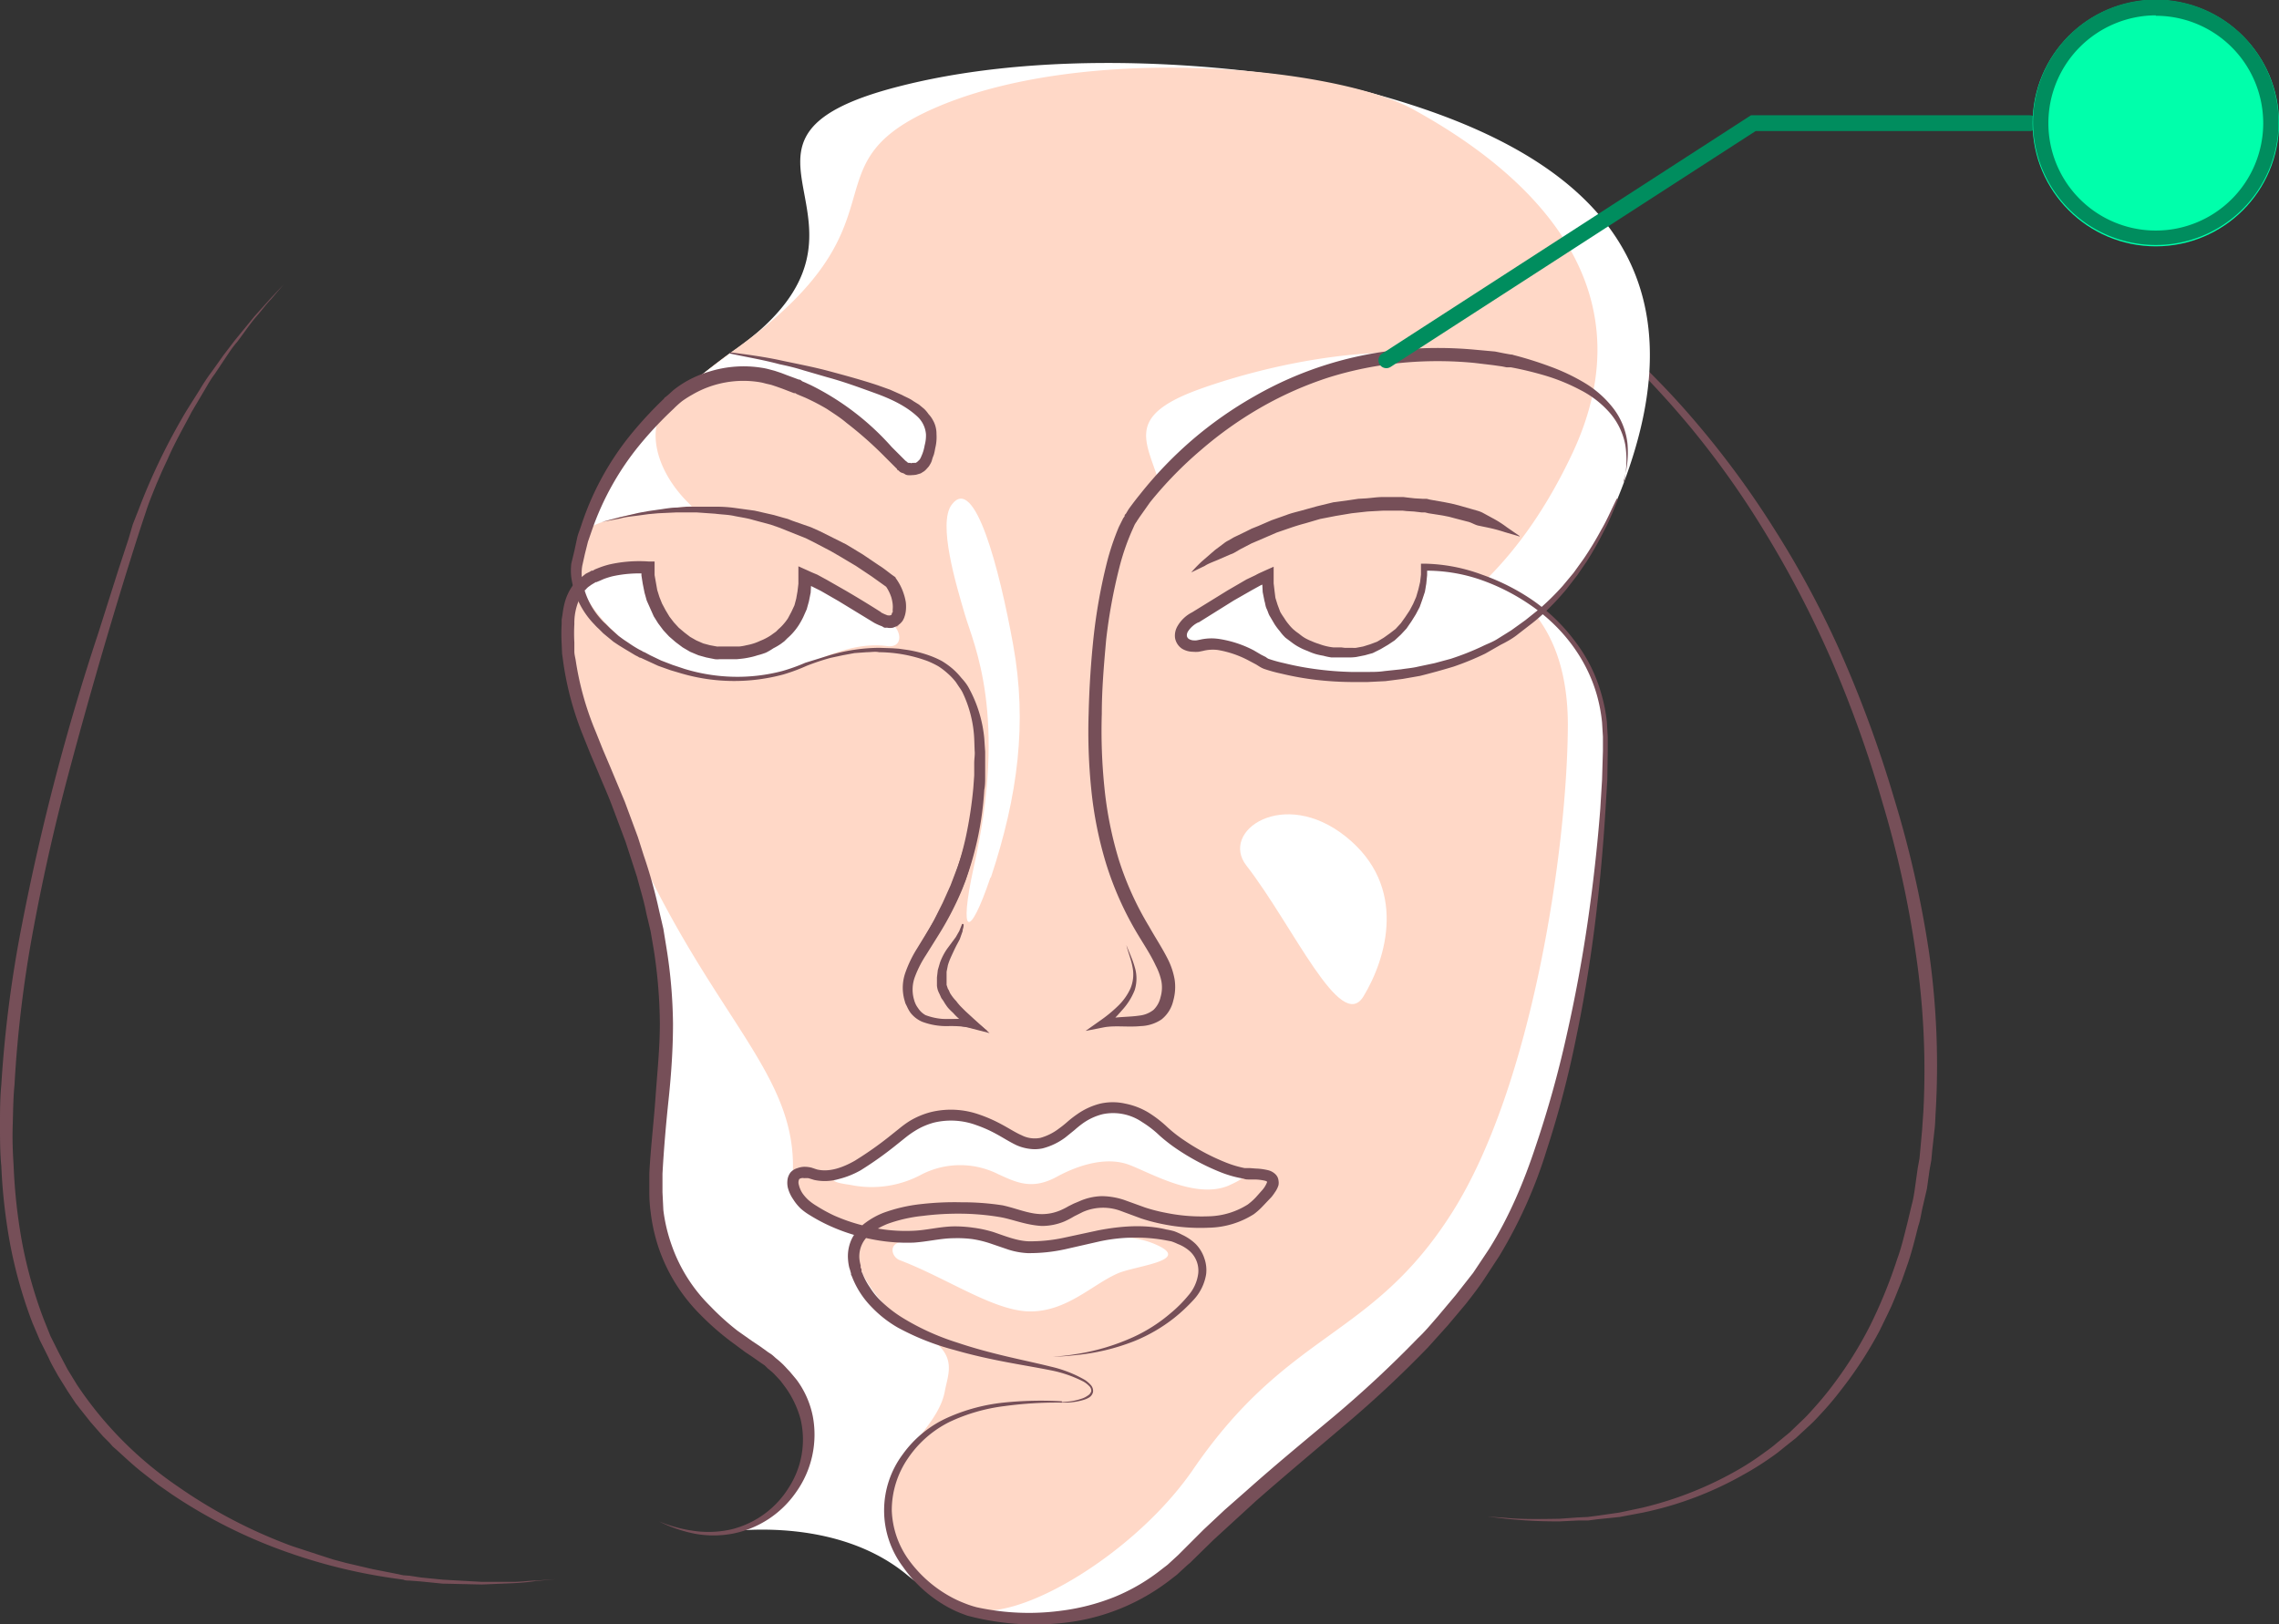
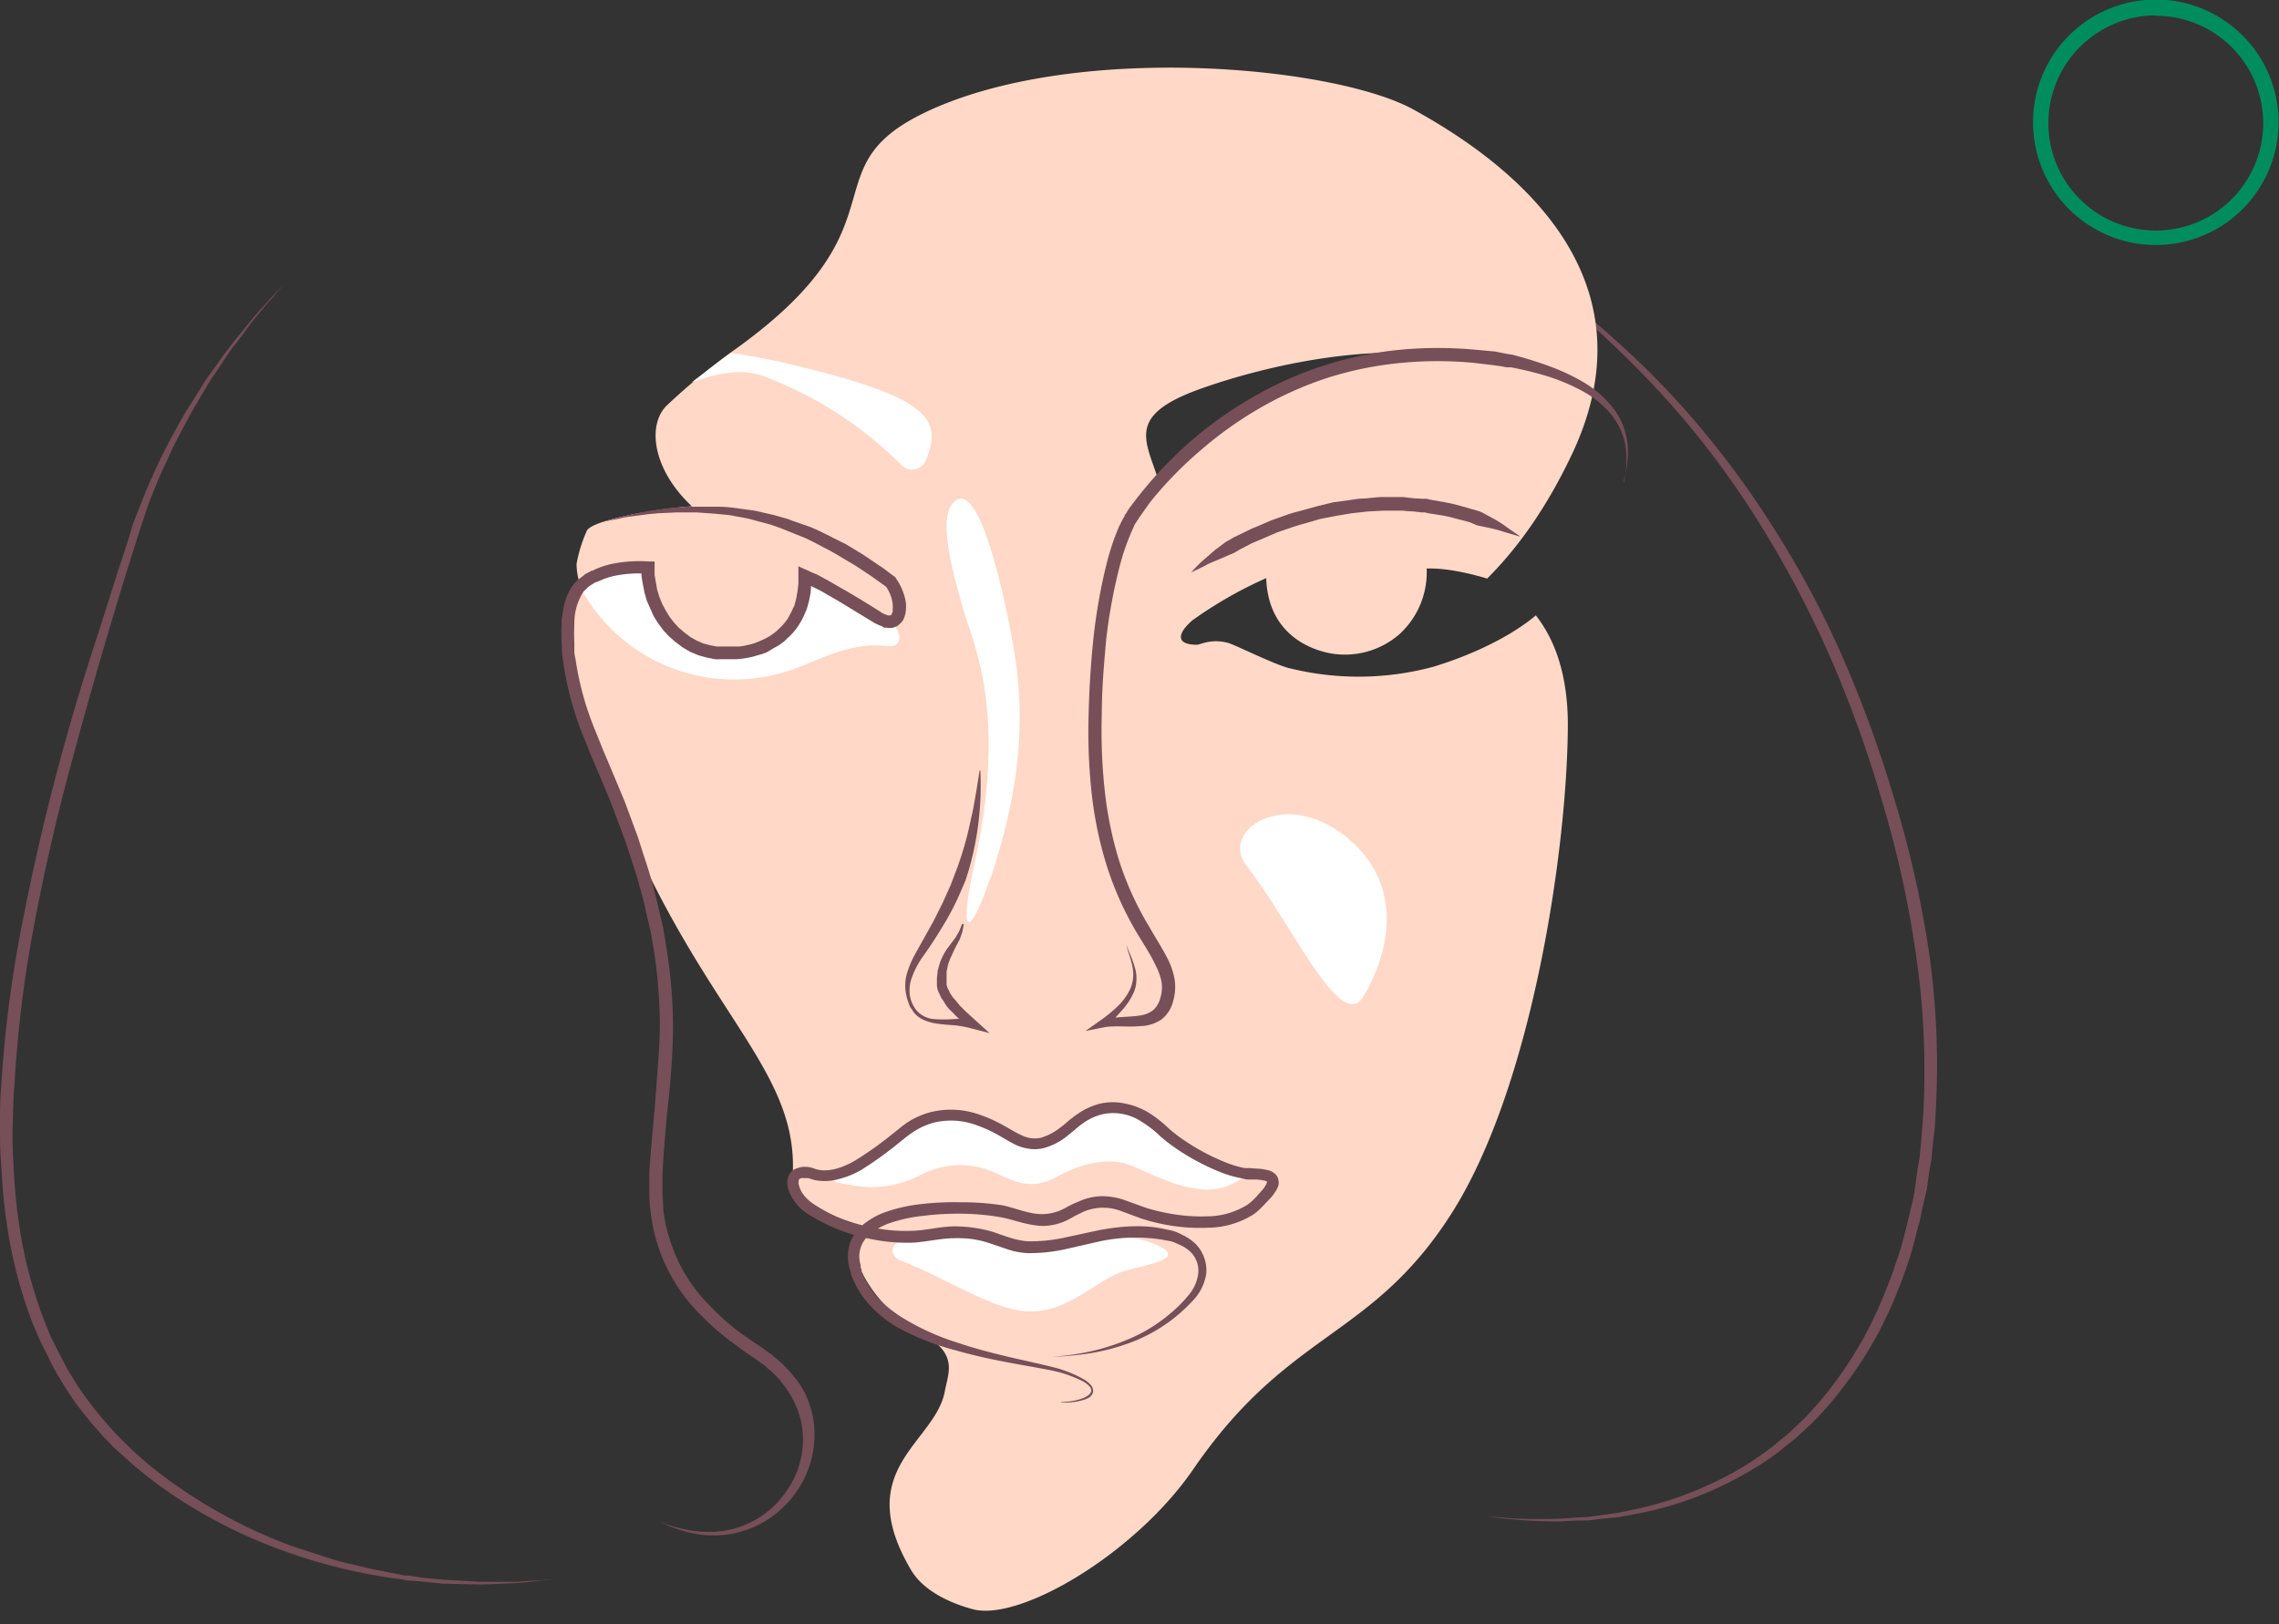
<svg xmlns="http://www.w3.org/2000/svg" viewBox="0 0 519.8 370.6">
  <rect x="0" y="0" width="519.8" height="370.6" fill="#333333" stroke="none" />
  <defs>
    <style>.b{fill:#764f58}.c{fill:#fff}</style>
  </defs>
  <g style="isolation:isolate">
    <path d="m341.6 57.6 3.7 2.3 2 1.3 2.3 1.6 5.8 4A189 189 0 0 1 370 79a184.7 184.7 0 0 1 17.2 17.8 208 208 0 0 1 17.3 23.6 217.9 217.9 0 0 1 15.5 28.9 275.7 275.7 0 0 1 12 32.8 241.7 241.7 0 0 1 8 35.3 182.9 182.9 0 0 1 1.5 36.2c-.1 1.5-.1 3-.3 4.4l-.5 4.5-.2 2.2-.4 2.2-.6 4.3-1 4.3c-.3 1.3-.5 2.9-1 4.3-.7 2.8-1.4 5.6-2.3 8.3l-1.4 4-1.6 4-.8 1.9-.9 1.9-1.8 3.7A90.8 90.8 0 0 1 420 317a70.3 70.3 0 0 1-5 5.9 35.6 35.6 0 0 1-2.7 2.7l-2.7 2.5-2.9 2.3a32.8 32.8 0 0 1-2.9 2.2 66.5 66.5 0 0 1-5.9 3.7 79.2 79.2 0 0 1-23.2 8.8l-5.3 1-4.9.5-2.3.3h-2.3l-4.1.2a110.9 110.9 0 0 1-12.3-.6l-4.3-.5 4.3.3c2.8.3 7 .3 12.2.2l4.2-.3 2.2-.1 2.3-.3 4.9-.7 5.2-1.1a82 82 0 0 0 22.5-9 64.5 64.5 0 0 0 5.7-3.8 29.9 29.9 0 0 0 2.7-2.1l2.8-2.3 2.6-2.5a33.9 33.9 0 0 0 2.6-2.7 74 74 0 0 0 4.8-5.8 89.3 89.3 0 0 0 8.3-13.3 111.4 111.4 0 0 0 6.2-15.2c1-2.7 1.6-5.4 2.3-8.1l1-4.2c.4-1.4.6-2.8.8-4.2l.6-4.3.4-2.2.2-2.1.4-4.4.3-4.4a181.2 181.2 0 0 0-1.7-35.6 238.1 238.1 0 0 0-7.7-34.9 270.5 270.5 0 0 0-11.7-32.6 240.7 240.7 0 0 0-15-28.8A204 204 0 0 0 386 98a207.9 207.9 0 0 0-16.7-18A184.3 184.3 0 0 0 355 67.4c-2-1.7-4-3-5.6-4.3l-2.3-1.7-2-1.3ZM126.7 360.3l-4.4.4c-1.4.2-3.1.4-5.2.5l-7.2.3-9-.2-5-.5-2.6-.2c-.4 0-.9 0-1.3-.2l-1.4-.2a125.7 125.7 0 0 1-24.6-5.9A116.2 116.2 0 0 1 39.3 341l-3.3-2.3-3.2-2.5c-2.2-1.7-4.2-3.6-6.3-5.5l-.8-.7-.7-.8-1.5-1.5-1.4-1.6-.7-.8-.7-.8-2.7-3.4-.3-.4-.4-.5-.6-.9-1.2-1.8-2.3-3.7c-.7-1.3-1.5-2.6-2.1-4l-2-4-1.7-4a106 106 0 0 1-5-17.5A128.3 128.3 0 0 1 .3 266c-.3-3-.3-6.2-.3-9.3s0-6.1.3-9.2A278.3 278.3 0 0 1 5 211a535 535 0 0 1 17.4-66.5L27 130l2.3-7 1-3.4 1.3-3.3a142.8 142.8 0 0 1 11-22.7l2.9-4.6c.9-1.5 1.8-2.9 2.8-4.2L51 81l2.6-3.4 4.5-5.5 3.6-4 3-3.2-2.9 3.4c-1 1-2 2.4-3.4 4s-2.7 3.6-4.3 5.7c-.9 1-1.7 2.2-2.5 3.4L49 85.3c-1 1.3-1.8 2.8-2.7 4.3L43.7 94c-1.7 3.3-3.7 6.7-5.4 10.6l-1.3 2.8-1.3 3c-.8 2-1.7 4.1-2.4 6.3l-1.1 3.3-1.1 3.4-2.2 7A1229 1229 0 0 0 15.5 177a471 471 0 0 0-7.8 34.5 278 278 0 0 0-4.4 36.1c-.3 3-.3 6-.4 9.1s0 6.1.2 9.1a125.4 125.4 0 0 0 2 18 104.2 104.2 0 0 0 4.8 17l1.6 4 1.9 3.8 2 3.8 2.2 3.6a85.4 85.4 0 0 0 22.9 23.1 114.5 114.5 0 0 0 26 13.6l6.4 2.1 3.1 1 3 .8 6 1.4 5.6 1.1 1.4.3 1.4.1 2.6.4 5 .5 8.9.5h7.1c2 0 3.9-.3 5.3-.3Z" class="b" />
-     <path d="M129.7 141.3a64.7 64.7 0 0 0 7.5 32.8c21 47.6 14 66.4 12.4 92.7-1 19 6.3 30.7 23.4 41.8a21.8 21.8 0 0 1-5.4 40.5c-5 1.2 21.2-4.4 38.9 9.9a48 48 0 0 0 16 8.8 51 51 0 0 0 48-12.5c27.3-27.5 51.8-40.5 70.2-69.4s25.4-88.5 25.5-116.4-26.8-40.4-41.3-40.1c.1 9.4-6.6 19.7-18 19.6s-18.2-7.4-17.7-17.7a155 155 0 0 0-16.6 9.5c-5.4 3-3.5 7.8 1.4 6.5s11.2 2.1 14.1 3.8 58.3 17.3 80.7-37-8-79.8-55.7-92.8c-19.5-5.3-68.6-11.7-108-1.6-48.6 12.4 2.8 31-37 59.8-14.7 10.6-32.1 25.2-36.5 49.3a8 8 0 0 0 .6 3.5 24.7 24.7 0 0 0-2.5 9Z" class="c" />
    <path fill="#ffd8c7" d="M322.4 25c-17.7-9.8-75.8-15.4-110 0-29 13.1-4.4 25.6-44.3 54.4a145.2 145.2 0 0 0-15.9 13c-4.7 4.4-3.4 14.7 5.6 23.1-9.3.7-23.2 3.3-24 5.7a31.5 31.5 0 0 0-2.3 7.5 15.9 15.9 0 0 0 .9 5c-1.2 2.3-2.4 4-2.7 7.6-.9 10.4 2.7 19.5 7.5 32.7 20 55.6 45.1 68 43.6 94.2-.4 7.5 6.2 8.8 14.7 12.7-3.2 9 9.3 20.8 13.2 22.6 10.3 4.8 7.6 9.5 6.8 13.9-2.2 11.9-21.4 17.6-7.7 40.8 3 5.1 9.7 7.8 14.3 9 11 2.6 37-13 50-31.9 21.9-32 40.6-29.6 59-58.5s26.4-83.4 26.5-111.4c0-11.3-2.9-19.4-7.3-25-.3.2-7.4 6.8-23.3 11.7a65.5 65.5 0 0 1-32.7.4c-3-.6-12-5.1-14.1-5.8-3.9-1.1-6.5.4-7.2.4-4.8 0-4.6-2.5-1-5.6a95.5 95.5 0 0 1 16.8-9.6c.5 14.6 13 17 15.6 17.3a18.9 18.9 0 0 0 15-4.7 19.2 19.2 0 0 0 6-14.8c1.2 0 5.4-.2 13.8 2.3 7-7 13.6-16.2 19.4-28.5 17.4-37-7.6-62.8-36.2-78.5Zm-58.3 84.2c-2.8-8.6-6.7-14 7.6-19.7 3-1.2 22-8.2 43.2-9 3.8-.1-28.9 5.5-50.8 28.8Z" />
    <path d="M157.8 87.2c11.3-4 15.2-1.9 19.3-.2a87.8 87.8 0 0 1 28.5 19.1 3.4 3.4 0 0 0 5.6-1.1l.4-1c3-8.6-.4-13.3-28.9-20.3a167 167 0 0 0-16-3.2ZM147 129.8a18.3 18.3 0 0 0-14.6 4.3 39.8 39.8 0 0 0 45.6 19.5c6.8-1.7 15-7.4 24.3-6.2 4.6.6 3-5.5-.8-5.8s-4.8-3-8.3-5l-9.6-5.2s-.2 17.4-17.5 17.1c-14.5-.2-18-13-19.1-18.7Zm117.4 154.5c-10.3-5.1-21.2 1.3-30 1-6-.1-7.6-5.7-19.2-4-3.7.6-8.2 1.6-9.5 2-3.2.5-2.3 3.5-.5 4.2 10.8 4.1 21.6 11.7 29.8 11.7 8.4 0 14.2-6.2 20-8.7 4-1.7 16.2-2.8 9.4-6.2Zm17.2-16.8c-4.4-1.2-14.2-6.2-18.8-10.3s-11.3-7.3-18.8-1-10.5 3.2-15 .9-12.3-5.3-20 .3-13.1 9.5-16.3 10.4c-5.9 1.8.1 2.3 1.6 2.6a24 24 0 0 0 16-2.5 19.3 19.3 0 0 1 17.4 0c4 1.8 7.6 3.7 13.3.6s11.7-4.5 16.4-2.8 15.2 8 22.8 4.8c4.2-1.9 4-2.3 1.4-3Z" class="c" />
    <path d="M370.4 110a22.6 22.6 0 0 0 .3-8.5A15.6 15.6 0 0 0 367 94a22.4 22.4 0 0 0-6.5-5 44.1 44.1 0 0 0-7.7-3.2 78.6 78.6 0 0 0-8.2-2h-1l-1-.2-2.1-.3-4.2-.5a87.2 87.2 0 0 0-16.8 0 80.8 80.8 0 0 0-16.4 3.3 81.6 81.6 0 0 0-15.4 6.8 87.4 87.4 0 0 0-13.7 9.7 88.3 88.3 0 0 0-11.7 12l-2.4 3.4-.6.9-.1.2s0-.1 0 0l-.1.1-.3.5-.8 1.8a53.6 53.6 0 0 0-2.7 8 123.2 123.2 0 0 0-3 16.4c-.5 5.6-1 11.3-1 17a127.2 127.2 0 0 0 .6 16.8 85.9 85.9 0 0 0 3.3 16.5 70.6 70.6 0 0 0 6.9 15.2c1.4 2.5 3 4.9 4.3 7.5a16.7 16.7 0 0 1 1.5 4.5 11.4 11.4 0 0 1-.3 4.9 7.6 7.6 0 0 1-2.7 4.3 9 9 0 0 1-4.7 1.5c-3 .3-5.9-.2-8.5.3l-4.1.8 3.4-2.4a31.6 31.6 0 0 0 3.9-3.2 13.2 13.2 0 0 0 2.9-4 8.3 8.3 0 0 0 .5-5c-.3-1.7-1-3.3-1.4-5 .6 1.6 1.4 3.2 1.9 5a8.8 8.8 0 0 1 0 5.3 14.8 14.8 0 0 1-2.9 4.6 33.3 33.3 0 0 1-3.8 3.8l-.8-1.6c3-.8 6-.6 8.6-1a6.3 6.3 0 0 0 3.2-1.3 5.8 5.8 0 0 0 1.6-2.9 7.9 7.9 0 0 0 .2-3.6 13.5 13.5 0 0 0-1.3-3.6c-1.1-2.4-2.7-4.8-4.2-7.3a73.8 73.8 0 0 1-7.1-15.9 88 88 0 0 1-3.4-17 129.3 129.3 0 0 1-.6-17.3q.2-8.6 1.1-17.2a126.2 126.2 0 0 1 3-17 57.7 57.7 0 0 1 2.8-8.4l1-2 .3-.4v-.2l.1-.2.2-.2.6-1a71 71 0 0 1 2.6-3.4 90.9 90.9 0 0 1 12-12.5 89.6 89.6 0 0 1 14.3-10 82.7 82.7 0 0 1 33-10.5 91.6 91.6 0 0 1 17.3 0l4.4.4 2 .4 1.1.2.6.1h.2l.3.1a83.8 83.8 0 0 1 8.3 2.6 46 46 0 0 1 8 3.8 23.7 23.7 0 0 1 6.5 5.8 16.1 16.1 0 0 1 3.2 8 22.9 22.9 0 0 1-.9 8.6Z" class="b" />
    <path d="m346.6 122.4-3.4-1a36.4 36.4 0 0 0-3.7-1l-2.4-.5c-.8-.2-1.5-.7-2.4-.9l-2.7-.7-1.5-.4-1.5-.3-3.2-.5-.8-.2h-.8l-1.7-.2-1.7-.1-.9-.1h-4.4l-3.6.2-1.8.2-1.8.2-3.6.6-3.6.7-3.4 1a47 47 0 0 0-3.3 1l-3.2 1.1-3 1.3-1.4.6-1.4.6-2.5 1.3-1.2.7a5.1 5.1 0 0 1-1.1.5l-2.3 1c-1.3.6-2.6 1-3.5 1.6l-3.1 1.5s.8-1 2.4-2.5l3-2.6 2-1.5a5.6 5.6 0 0 1 1.1-.7l1.2-.7 2.7-1.3 1.4-.7 1.5-.6 3-1.3 3.4-1.2c1-.4 2.3-.7 3.4-1l3.6-1 3.7-.9 3.7-.5 2-.3 1.8-.1c1.3-.1 2.5-.3 3.8-.3h4.7l.8.1 1.8.2 1.8.1h.9l.8.2 3.4.6 1.5.3 1.6.4 2.8.8 1.4.4a6.6 6.6 0 0 1 1.3.5l2.2 1.2a24.2 24.2 0 0 1 3.3 2.1l2.9 2ZM242 319.9l1.4-.1a14.4 14.4 0 0 0 3.6-.8 5.2 5.2 0 0 0 1.1-.6 1.7 1.7 0 0 0 .8-1 1.5 1.5 0 0 0-.5-1.2 5.8 5.8 0 0 0-1.3-1 28.2 28.2 0 0 0-7.6-2.6c-6-1.2-13.5-2.2-21.8-4.6a57.7 57.7 0 0 1-12.9-5.1 26.5 26.5 0 0 1-6-4.7 20.3 20.3 0 0 1-4.5-7l-.2-.4v-.3l-.1-.3-.1-.4-.2-.6a11.8 11.8 0 0 1-.3-2.2 9.2 9.2 0 0 1 1-4.6 10.4 10.4 0 0 1 3.1-3.5 17.5 17.5 0 0 1 4-2.2 36.2 36.2 0 0 1 8.7-2 66.7 66.7 0 0 1 9.1-.4 59.4 59.4 0 0 1 9.4.7c3.2.7 6 2 9 2a10.8 10.8 0 0 0 4-.8 16 16 0 0 0 2-1l1.2-.6 1.2-.5a13.4 13.4 0 0 1 5.2-1.2 16.5 16.5 0 0 1 5.2.9l4.7 1.7a37.9 37.9 0 0 0 4.7 1.2 40.6 40.6 0 0 0 9.7.8 17.4 17.4 0 0 0 9-2.7 13.8 13.8 0 0 0 1.8-1.6l1.6-1.8a6 6 0 0 0 1-1.7 1.3 1.3 0 0 1 0-.1 1.7 1.7 0 0 0-.4-.2 11.6 11.6 0 0 0-2.3-.3H285c-.6 0-.9 0-1.4-.2a25.5 25.5 0 0 1-5.3-1.5 52.7 52.7 0 0 1-9.5-5 37.5 37.5 0 0 1-4.3-3.3 24.2 24.2 0 0 0-4-3.1 11.7 11.7 0 0 0-9-1.8 13.3 13.3 0 0 0-4.4 2 22.6 22.6 0 0 0-2 1.6l-2.1 1.7a14.8 14.8 0 0 1-5.2 2.5 8.5 8.5 0 0 1-3 .1 10.6 10.6 0 0 1-2.9-.8c-1.7-.8-3.2-1.8-4.7-2.6a29.4 29.4 0 0 0-4.5-2 16.7 16.7 0 0 0-9.6-.6 15.8 15.8 0 0 0-4.4 1.9 21.3 21.3 0 0 0-2 1.4l-2 1.6a82.7 82.7 0 0 1-8.4 6 20 20 0 0 1-5 2 11.4 11.4 0 0 1-5.6.2l-1.3-.4a6.5 6.5 0 0 0-1 0 1.4 1.4 0 0 0-1.1.2 1.7 1.7 0 0 0-.1 1.3 6 6 0 0 0 .8 1.9 9.3 9.3 0 0 0 1.4 1.6 12.8 12.8 0 0 0 1.8 1.3 36 36 0 0 0 4 2.2 40 40 0 0 0 9 2.8 37.4 37.4 0 0 0 9 .7c3-.1 5.9-.9 9.1-1a29.5 29.5 0 0 1 4.7.3 28.1 28.1 0 0 1 4.6 1c2.9 1 5.4 2 8 2.1a36.2 36.2 0 0 0 8-.8l7.9-1.7c5.2-1 10.6-1.4 15.5-.2a17.5 17.5 0 0 1 1.8.4 14.5 14.5 0 0 1 1.8.8 11.4 11.4 0 0 1 3.1 2.1 8.5 8.5 0 0 1 2 3.3 8 8 0 0 1 .4 3.6 11.2 11.2 0 0 1-3 6 38.8 38.8 0 0 1-4.3 4 37.4 37.4 0 0 1-8.9 5.2 49 49 0 0 1-13.9 3.3 39 39 0 0 1-5 .3 37.8 37.8 0 0 0 5-.5 49.7 49.7 0 0 0 13.6-4 36.3 36.3 0 0 0 8.4-5.4 29.6 29.6 0 0 0 4-4 9.4 9.4 0 0 0 2.3-5.1 6 6 0 0 0-2-5.1 9 9 0 0 0-2.7-1.6 10.6 10.6 0 0 0-1.5-.6l-1.6-.3a39 39 0 0 0-14.6.3L243 285a38 38 0 0 1-8.6.9 17.3 17.3 0 0 1-4.4-.8l-4.1-1.4a24.3 24.3 0 0 0-4.1-1 26.4 26.4 0 0 0-4.3-.2c-2.8 0-6 .8-9.1 1a40.9 40.9 0 0 1-9.7-.8 42.7 42.7 0 0 1-9.4-3 38.4 38.4 0 0 1-4.5-2.4 14.1 14.1 0 0 1-2.1-1.5 11 11 0 0 1-1.8-2.2 8.3 8.3 0 0 1-1.2-2.6 5.1 5.1 0 0 1-.1-1.7 3.5 3.5 0 0 1 .7-1.8 3.3 3.3 0 0 1 1.6-1 4.8 4.8 0 0 1 1.7-.3 7 7 0 0 1 1.5.2l1.2.4c2.8.7 5.9-.4 8.7-2a80.7 80.7 0 0 0 8.2-5.8l2-1.6a23.6 23.6 0 0 1 2.2-1.6 18.2 18.2 0 0 1 5-2.1 19.4 19.4 0 0 1 11 .6 33 33 0 0 1 5 2.2c1.7.9 3.2 1.9 4.6 2.5a6.6 6.6 0 0 0 4.3.6 12.4 12.4 0 0 0 4.2-2.1 25.2 25.2 0 0 0 2-1.6 24 24 0 0 1 2.2-1.7 15.8 15.8 0 0 1 5.2-2.4 13 13 0 0 1 5.8 0 16.3 16.3 0 0 1 5.2 2 27.2 27.2 0 0 1 4.4 3.4 32.1 32.1 0 0 0 4 3.1 49.3 49.3 0 0 0 9 4.8 24.1 24.1 0 0 0 4.6 1.4h1.2l1.3.1a14 14 0 0 1 2.9.4 3.6 3.6 0 0 1 1.7 1 2.3 2.3 0 0 1 .6 1.3 3 3 0 0 1 0 1.1 5.5 5.5 0 0 1-.8 1.6 12 12 0 0 1-.8 1.1l-1.9 2a15.9 15.9 0 0 1-2.1 1.9 19.8 19.8 0 0 1-10.3 3.1 42.5 42.5 0 0 1-10.4-.8 41 41 0 0 1-5-1.3l-4.6-1.7a11.5 11.5 0 0 0-8.7.2l-1 .5-1 .5a19 19 0 0 1-2.3 1.2 13.4 13.4 0 0 1-5.1 1c-3.6-.2-6.6-1.5-9.4-2a56.4 56.4 0 0 0-9-.8 64.5 64.5 0 0 0-8.7.5 33.9 33.9 0 0 0-8 1.8c-2.5 1-4.8 2.5-5.8 4.5a6.5 6.5 0 0 0-.7 3.3 8.5 8.5 0 0 0 .3 1.7v.5l.2.4v.5l.2.4a15.6 15.6 0 0 0 1.7 3.2 16.3 16.3 0 0 0 2.2 2.8 29 29 0 0 0 5.5 4.3 55.8 55.8 0 0 0 12.2 5.5c8 2.7 15.4 4 21.4 5.5a28 28 0 0 1 7.7 3 6.7 6.7 0 0 1 1.4 1.2 2 2 0 0 1 .5 1.6 2 2 0 0 1-1 1.3 5.4 5.4 0 0 1-1.2.5 15 15 0 0 1-3.8.6h-1.2Z" class="b" />
-     <path d="M369 114c-1 2.5-2 5-3.2 7.2a75.5 75.5 0 0 1-3.9 6.9l-2.2 3.2-2.4 3.1a60 60 0 0 1-5.5 5.8 39.2 39.2 0 0 1-3 2.5l-3.1 2.4c-1.1.8-2.2 1.4-3.4 2l-3.5 2a64 64 0 0 1-7.3 3 166.5 166.5 0 0 1-7.6 2.1l-4 .7-3.9.5-4 .2h-4a74.5 74.5 0 0 1-7.9-.5 67.5 67.5 0 0 1-7.8-1.4 34.1 34.1 0 0 1-4-1.1 5.8 5.8 0 0 1-1-.5l-.8-.5-1.7-.9a23 23 0 0 0-7-2.4 9 9 0 0 0-3.4.2l-1 .2a7.6 7.6 0 0 1-1.3 0 4.9 4.9 0 0 1-2.5-.7 3.7 3.7 0 0 1-1.6-2.5 4.3 4.3 0 0 1 .6-2.7 8 8 0 0 1 3.3-3.1l8.1-5 4.3-2.5 2.1-1a12.1 12.1 0 0 1 1.2-.6l1.1-.5 1.8-.8v3.8l.2 1.7.2 1.6.5 1.6.6 1.6a15.9 15.9 0 0 0 .9 1.4 10.7 10.7 0 0 0 1 1.4 9.8 9.8 0 0 0 1.1 1.2l.6.5.7.5a10 10 0 0 0 1.4 1 11.7 11.7 0 0 0 1.5.7 12.1 12.1 0 0 0 1.6.6 13.3 13.3 0 0 0 1.6.5 12.1 12.1 0 0 0 1.7.3h1.8l.8.1h1.8a4 4 0 0 0 .8 0l1.6-.3 1.6-.5 1.6-.6 1.5-.9 1.4-1 1.3-1 1.2-1.3 1-1.4 1-1.5.8-1.5.7-1.6.5-1.7.4-1.7.2-1.7v-2.5h.8a39.5 39.5 0 0 1 13.1 2.5 49.2 49.2 0 0 1 11.8 6 41.8 41.8 0 0 1 9.5 9.3 35.6 35.6 0 0 1 3.5 5.6 35.3 35.3 0 0 1 2.4 6.2 37.1 37.1 0 0 1 1.3 6.5l.2 3.4v3.3l-.1 6.5-.2 3.3-.2 3.3q-.8 13.2-2.4 26.2c-1.1 8.7-2.5 17.4-4.3 26a226.6 226.6 0 0 1-6.7 25.6 108 108 0 0 1-10.8 24.2l-3.6 5.5c-1.2 1.8-2.6 3.6-4 5.4l-4.2 5-4.5 5a254.6 254.6 0 0 1-19.3 18c-6.7 5.7-13.4 11.3-20 17.1l-4.8 4.4-4.8 4.4-4.7 4.6-.6.6-.6.5-1.2 1.1-1.3 1.2-1.3 1a48.2 48.2 0 0 1-24.9 10 59.7 59.7 0 0 1-20-1.3l-1.6-.4-1.6-.6a25.8 25.8 0 0 1-3.1-1.5 30.4 30.4 0 0 1-10-9.1 21.4 21.4 0 0 1 0-25.6 25.4 25.4 0 0 1 10.3-8.4 41.9 41.9 0 0 1 12.7-3.4 82.7 82.7 0 0 1 13.2-.3h.1v.3h-.1a88.8 88.8 0 0 0-13 .8 41 41 0 0 0-12.5 3.6 24.7 24.7 0 0 0-9.5 8.3 20.9 20.9 0 0 0-3.7 11.9 20.5 20.5 0 0 0 4.1 11.6 29 29 0 0 0 9.5 8.2 25.3 25.3 0 0 0 2.8 1.3 23 23 0 0 0 3 1 56 56 0 0 0 6.3 1 55.3 55.3 0 0 0 12.8-.2 49.2 49.2 0 0 0 12.4-3.2A44.1 44.1 0 0 0 265 358l1.3-1 1.2-1.1 1.2-1.1.6-.6.5-.5 4.7-4.7 4.8-4.5 5-4.4c6.5-5.8 13.3-11.4 20-17a257.7 257.7 0 0 0 19.1-17.8c1.6-1.5 3-3.2 4.4-4.8l4.2-5 4-5.1 3.6-5.4c4.6-7.3 8-15.4 10.7-23.6a244.3 244.3 0 0 0 7-25.1q2.9-12.8 4.8-25.8a390 390 0 0 0 2.9-26l.2-3.3.2-3.3.2-6.6v-3.2l-.2-3.3a36.3 36.3 0 0 0-1.2-6.3c-2.4-8.4-8-15.6-15.2-20.5a47.7 47.7 0 0 0-11.5-5.8 38 38 0 0 0-12.7-2l.7-.8v1.8l-.2 2-.3 1.8-.6 1.8-.6 1.7-.9 1.7-1 1.6-1.1 1.6-1.3 1.4-1.4 1.3-1.5 1-1.7 1-1.8.9-1.8.5-2 .4a13.5 13.5 0 0 1-1.8.1h-3.8a15 15 0 0 1-1.9-.4 15.3 15.3 0 0 1-1.8-.4 14.4 14.4 0 0 1-1.8-.7 12.8 12.8 0 0 1-1.8-.8 11.7 11.7 0 0 1-1.6-1l-.8-.6-.8-.6a10.7 10.7 0 0 1-1.3-1.5 14 14 0 0 1-1.2-1.6l-1-1.7c-.4-.6-.5-1.2-.8-1.8s-.3-1.2-.5-1.8l-.4-2-.1-1.9v-1.9l1.7 1.3-1 .5-1 .4-2 1.1-4.2 2.4-8 5h-.1a5.8 5.8 0 0 0-2.3 2 1.7 1.7 0 0 0-.3 1 1 1 0 0 0 .5.8 2.3 2.3 0 0 0 1 .3 5.2 5.2 0 0 0 .7 0l1-.2a11.6 11.6 0 0 1 4.3-.1 25.2 25.2 0 0 1 7.8 2.6l1.7 1 1 .5a3.5 3.5 0 0 0 .6.4 31.2 31.2 0 0 0 3.6 1 66.4 66.4 0 0 0 7.5 1.4 73 73 0 0 0 7.7.6h3.9c1.3 0 2.5 0 3.8-.2l3.8-.4c1.2-.2 2.6-.3 3.8-.6l3.8-.8 3.7-1a61 61 0 0 0 7.1-2.8c1.2-.6 2.4-1 3.5-1.7l3.2-2 3.2-2.3 3-2.4a59.9 59.9 0 0 0 5.5-5.4l2.5-3 2.3-3.2a75.6 75.6 0 0 0 4-6.6c1.3-2.2 2.3-4.6 3.5-7v-.1h.3Zm-149.2 97-.4 1.6-.7 1.6-.8 1.5-.8 1.4-.8 1.4a15.7 15.7 0 0 0-.5 1.5l-.3 1.6-.1 1.6a6.8 6.8 0 0 0 0 .7v.9a4.3 4.3 0 0 0 .3.7v.3l.2.3.4.7.4.7a10.4 10.4 0 0 0 1 1.2 15 15 0 0 0 1.1 1.2l1.2 1 2.5 2.1 2.7 2.2-3.4-.7a29.3 29.3 0 0 0-5.5-.4 15.7 15.7 0 0 1-6-1 6.8 6.8 0 0 1-2.6-2 7.7 7.7 0 0 1-.8-1.4l-.4-.8-.2-.7a10.4 10.4 0 0 1 .2-6.3 27.4 27.4 0 0 1 2.6-5.4l3-4.9a68.3 68.3 0 0 0 5-10 74 74 0 0 0 3.2-10.7 94.8 94.8 0 0 0 1.7-11.2l.2-2.8v-2.8c0-1 .2-1.9.1-2.8l-.1-2.8a27.4 27.4 0 0 0-2.7-10.6 9.2 9.2 0 0 0-.7-1.1l-.8-1.2a14.4 14.4 0 0 0-1.9-2 15.8 15.8 0 0 0-2.1-1.6 20 20 0 0 0-2.5-1.2 32.6 32.6 0 0 0-11-2c-.9-.2-1.8 0-2.8 0l-2.8.2-2.7.5-2.8.6a55.5 55.5 0 0 0-5.4 1.8 41.8 41.8 0 0 1-5.4 2 43 43 0 0 1-23-.2l-2.7-.8-2.8-1-2.6-1.2-1.3-.6-.4-.1-.3-.2-.6-.3-2.5-1.5-1.3-.8-1.2-.8-2.3-1.9-1-1a11.6 11.6 0 0 1-1-1 19.2 19.2 0 0 1-5.3-10.8 13.5 13.5 0 0 1 0-3.1l.7-2.9.6-2.8c.2-1 .6-1.9.9-2.8a64.9 64.9 0 0 1 11-20.5 90 90 0 0 1 7.9-8.6l.2-.3.3-.2.6-.5 1.1-1a25.5 25.5 0 0 1 2.6-1.8 24.9 24.9 0 0 1 5.5-2.4 26.2 26.2 0 0 1 12-.9 15 15 0 0 1 1.5.3l1.5.4 1.5.5 1.3.5 2.7 1h.2l.2.1.4.3.7.3 1.3.6a60.6 60.6 0 0 1 18.4 14.1l2 2 1 1 .1.1s-.2-.2 0 0l.4.3.2.2a.4.4 0 0 1 .2 0 .9.9 0 0 0 .3 0c.1 0 .3.2.4 0a3.1 3.1 0 0 0 .5 0h.4l.4-.3.3-.3a1 1 0 0 0 .3-.4 2 2 0 0 0 .2-.4l.3-.7.2-.6a12.3 12.3 0 0 0 .3-1.3 8.6 8.6 0 0 0 .3-2.5 6.2 6.2 0 0 0-2-4.1c-2.6-2.4-6-4-9.6-5.3s-7.1-2.6-10.8-3.6l-5.5-1.6c-1.9-.6-3.6-1-5.5-1.4-3.7-1-7.4-1.6-11.1-2.4h-.2v-.3h.2c3.8.5 7.6 1 11.3 1.8s7.5 1.5 11.2 2.5 7.4 2 11 3.2l2.8 1 2.7 1.2c.9.5 1.8.8 2.6 1.4l1.3.8 1.2 1a8 8 0 0 1 1 1.2 6.1 6.1 0 0 1 1 1.4 5.7 5.7 0 0 1 .6 1.5 6.5 6.5 0 0 1 .2 1.7 10.5 10.5 0 0 1-.3 3.2 12 12 0 0 1-.3 1.4l-.3.8-.2.7a4 4 0 0 1-.4.8 3 3 0 0 1-.6.8 4.6 4.6 0 0 1-.7.7l-.8.5-1 .3a6.3 6.3 0 0 1-1 .1 4.1 4.1 0 0 1-1 0 2.8 2.8 0 0 1-.4-.1l-.5-.3-.6-.2a3 3 0 0 1-.3-.2l-.3-.3h-.1l-.2-.2v-.1l-1-1-2-2a85.4 85.4 0 0 0-8.5-7.5c-1.4-1.2-3-2.2-4.5-3.2a50 50 0 0 0-5-2.6l-1.2-.5-.7-.3-.3-.2s-.2 0 0 0h-.3l-2.6-1-1.4-.5-1.2-.4-1.3-.3a11.7 11.7 0 0 0-1.3-.3 23.1 23.1 0 0 0-15.5 2.9 23.4 23.4 0 0 0-2.2 1.4 21.5 21.5 0 0 0-2 1.8 86 86 0 0 0-7.7 8.2A63.5 63.5 0 0 0 135 121l-.9 2.6-.7 2.8-.6 2.7a10.6 10.6 0 0 0-.1 2.6 17.5 17.5 0 0 0 4.4 9.6 9.8 9.8 0 0 0 1 1l1 1 2 1.8 1.1.8 1.2.8a27 27 0 0 0 2.4 1.5l.6.3.3.2.3.1 1.3.7 2.5 1.2 2.6 1 2.7.9a41.3 41.3 0 0 0 11.1 1.8 40.2 40.2 0 0 0 11.2-1.3 42.5 42.5 0 0 0 5.3-1.9l5.5-1.7a40.5 40.5 0 0 1 11.4-1.7l3 .1 1.4.1 1.4.2a27 27 0 0 1 5.7 1.4 21.3 21.3 0 0 1 2.7 1.2 18.3 18.3 0 0 1 2.5 1.8 16.5 16.5 0 0 1 2 2.1 13.5 13.5 0 0 1 1 1.2 9.3 9.3 0 0 1 .8 1.3 29.6 29.6 0 0 1 3.4 11.3l.2 3v5.7c0 1 0 2-.2 3a73.5 73.5 0 0 1-5 22.6 71.2 71.2 0 0 1-5.3 10.3l-3 4.8a25 25 0 0 0-2.5 4.9 8.3 8.3 0 0 0-.3 5l.2.7.2.5a5.3 5.3 0 0 0 .6 1 4.7 4.7 0 0 0 1.7 1.6 14 14 0 0 0 5.2.9 30 30 0 0 1 5.9.6l-.7 1.4-2.5-2.2-1.3-1.2a13.9 13.9 0 0 1-1.1-1.3 12.9 12.9 0 0 1-1-1.4l-.4-.8-.4-.8-.2-.4-.1-.4-.2-1v-.8a5.7 5.7 0 0 1 0-.9l.3-1.7.4-1.6a14.6 14.6 0 0 1 .7-1.6 15.1 15.1 0 0 1 .8-1.5l.9-1.4.9-1.4.7-1.4.5-1.6v-.1h.3Z" class="b" />
    <path d="m137.2 119.1 4.2-1.1 4.3-1 2.2-.4 2.1-.3c1.5-.2 3-.5 4.4-.5l2.2-.2h6.7c1.5 0 3 .1 4.4.3l4.4.6 4.4 1 2.1.6 1.1.3 1 .4 4.3 1.5 2 .9 2 1 2 1 2 1 3.8 2.3 3.7 2.5c1.3.8 2.4 1.8 3.6 2.6l.2.2v.1a12.4 12.4 0 0 1 1.8 3.5 12 12 0 0 1 .5 2 8.7 8.7 0 0 1 0 2 6.6 6.6 0 0 1-.2 1l-.2.6-.3.6a4 4 0 0 1-1 1v.1h-.2v.2h-.3l-.2.1-.5.2a3.4 3.4 0 0 1-1.4 0 3.4 3.4 0 0 1-.6 0 4.5 4.5 0 0 1-.5-.3 12.9 12.9 0 0 1-1.8-.8l-8.2-5-4-2.3-2.2-1.1-1-.5-1-.4 2-1.5v2l-.1 1.9-.4 2-.5 1.8-.8 1.8a19.7 19.7 0 0 1-1 1.8 14.4 14.4 0 0 1-1.2 1.6 12.5 12.5 0 0 1-1.4 1.4l-.7.7-.8.6a14 14 0 0 1-1.7 1 14.5 14.5 0 0 1-1.7 1 15.8 15.8 0 0 1-1.9.6 15.3 15.3 0 0 1-1.9.5 17.7 17.7 0 0 1-1.9.3l-1 .1h-3.9a5.7 5.7 0 0 1-1 0l-2-.4-1.8-.5-1.9-.8-1.7-1-1.6-1.2-1.5-1.3-1.3-1.4-1.2-1.6-1-1.6-.8-1.8-.8-1.8-.5-1.8-.4-2-.3-1.9v-1.9l1.5 1.5a28 28 0 0 0-8.2.6 19 19 0 0 0-1.9.6l-.9.4-.5.2-.2.1c.1 0 0 0 0 0h-.2l-1 .6-.7.5a3.8 3.8 0 0 0-.6.6 2.8 2.8 0 0 0-.6.6 13.3 13.3 0 0 0-2 7.3 37.3 37.3 0 0 0 0 4.2v2c0 .7.2 1.4.3 2a68.2 68.2 0 0 0 4.6 16.4l1.6 4 1.7 4 3.3 7.9 3 8.1 1.3 4.1a112.3 112.3 0 0 1 3.5 12.5l1 4.3.7 4.3a115.6 115.6 0 0 1 1.5 17.3c0 5.8-.4 11.6-1 17.3s-1.1 11.4-1.4 17v4.2l.2 4.1a37.7 37.7 0 0 0 1.9 8A36.4 36.4 0 0 0 162 298a58 58 0 0 0 6.2 5.6l3.4 2.4 1.8 1.2 1.8 1.3.9.6.9.8a19.5 19.5 0 0 1 1.7 1.5l1.5 1.6 1.5 1.8a20.8 20.8 0 0 1 3.7 8.4 22.6 22.6 0 0 1-3.8 17.2 22.9 22.9 0 0 1-14.5 9.5 23.5 23.5 0 0 1-8.7 0 31.9 31.9 0 0 1-8.1-2.8 31.7 31.7 0 0 0 8.2 2.2 23.6 23.6 0 0 0 8.4-.4 21.4 21.4 0 0 0 13-9.5 20.2 20.2 0 0 0 2.7-15.6 22.5 22.5 0 0 0-3.4-7.2L178 315l-1.4-1.5a16.8 16.8 0 0 0-1.5-1.3l-.7-.7-.9-.6-1.7-1.2-1.8-1.2-3.5-2.6a61.5 61.5 0 0 1-6.6-5.8 39.7 39.7 0 0 1-9.5-14.9 40.6 40.6 0 0 1-2-8.7c-.2-1.4-.3-3-.3-4.4v-4.4c.3-5.8 1-11.5 1.4-17.2s1-11.3 1-17a113.6 113.6 0 0 0-1.4-16.9l-.7-4.1-1-4.2c-.5-2.7-1.4-5.5-2.1-8.2l-1.3-4-1.3-4-3-8c-1-2.7-2.2-5.3-3.3-8l-1.7-4-1.6-4a71.2 71.2 0 0 1-4.6-16.8l-.3-2.2-.1-2.3a39.3 39.3 0 0 1 0-4.4v-1l.2-1.2a18.2 18.2 0 0 1 .4-2.3 11.9 11.9 0 0 1 2-4.4 6.2 6.2 0 0 1 .9-1 6.1 6.1 0 0 1 1-.8l1-.8 1-.5.3-.2h.3l.5-.3 1-.4a22.1 22.1 0 0 1 2.2-.7 30.9 30.9 0 0 1 9-.7h1.4v3.1l.3 1.7.3 1.7.5 1.6.6 1.5.8 1.5.9 1.5 1 1.3 1.1 1.2 1.3 1.1 1.3 1 1.4.8 1.6.7 1.5.4 1.6.3a2.4 2.4 0 0 0 .4 0h4.7a11.5 11.5 0 0 0 1.7-.3 12.8 12.8 0 0 0 1.6-.4 12.1 12.1 0 0 0 1.5-.6 11.3 11.3 0 0 0 1.5-.7 10.4 10.4 0 0 0 1.4-.9l.7-.5.6-.6a9.6 9.6 0 0 0 1.1-1.1 12.2 12.2 0 0 0 1-1.3l.8-1.5.7-1.5.4-1.5.3-1.7.2-1.7v-4l2 .9 1.1.5 1.2.5 2.2 1.2 4.2 2.4a248 248 0 0 1 8.2 5h-.1a10.7 10.7 0 0 0 1.3.6 1.4 1.4 0 0 0 .3.1.8.8 0 0 0 .2 0 .7.7 0 0 0 .3 0l.3-.1a.8.8 0 0 0 .1-.2v-.2l.2-.2a3 3 0 0 0 0-.6 5.7 5.7 0 0 0 0-1.3 9.1 9.1 0 0 0-.3-1.5 9.8 9.8 0 0 0-1.3-2.6l.3.3-3.5-2.5-3.6-2.4-3.7-2.2-1.9-1.1-1.9-1-1.9-1-2-1-4-1.6-1-.4-1-.4-2-.7-4.1-1.1c-1.3-.4-2.9-.6-4.3-.9s-2.8-.3-4.3-.5l-4.3-.3h-4.4l-4.3.2-2.2.2-2.2.3c-1.4.2-2.9.3-4.3.7Zm82.6 91.9-.3 1.6-.6 1.7-.8 1.5a72.3 72.3 0 0 0-1.4 3 14.8 14.8 0 0 0-.5 1.4l-.3 1.5v3l.2.6.1.3.2.3.3.7.4.6a10.5 10.5 0 0 0 1 1.2 12.8 12.8 0 0 0 1 1.2l1.1 1.1 2.4 2.2 3.1 2.8-3.9-1a23.1 23.1 0 0 0-4.3-.8c-1.5-.1-3-.2-4.6-.5a11.6 11.6 0 0 1-2.2-.7 6.3 6.3 0 0 1-2-1.4l-.4-.5-.3-.5-.4-.5-.2-.5a5.9 5.9 0 0 1-.2-.6l-.2-.5a9 9 0 0 1-.3-1.2 10 10 0 0 1 .1-4.7 22.2 22.2 0 0 1 1.8-4.4l4.4-7.9 2-4 1.8-4 1.6-4.2a77.3 77.3 0 0 0 3-10.7l.5-2.2.4-2.2.4-2.3.7-4.4v-.2h.2v.2a69 69 0 0 1-2.7 22.7l-.7 2.2-.9 2.1a60.5 60.5 0 0 1-4.2 8.2 111 111 0 0 1-5 7.6 20.3 20.3 0 0 0-2 3.9 8.7 8.7 0 0 0-.6 4.2 7.2 7.2 0 0 0 1.7 3.8 5.9 5.9 0 0 0 3.8 1.8 29 29 0 0 0 4.5 0 22.9 22.9 0 0 1 4.7.2l-.9 1.7-1.3-1-1.3-1a12.7 12.7 0 0 1-1.3-1.3 14.4 14.4 0 0 1-1.2-1.2 12.7 12.7 0 0 1-1-1.5l-.5-.7-.4-.9-.2-.4-.2-.5a5.7 5.7 0 0 1-.2-1V223l.2-1.7.5-1.7a14 14 0 0 1 1.6-3.1l2-2.7.8-1.4.6-1.5v-.1h.3Z" class="b" />
    <path d="M226 200.2c6.2-18.7 8.3-35.3 5.1-53s-8.8-39-14-32.1c-3.3 4.2 1 18.4 3 25.2s9.8 23 2 57.5c-3.5 16-1 16.6 3.8 2.4Zm58.3-2.7c-6.2-7.9 8.5-18 22.7-6.6s9.2 27.8 4 36.4-16-16-26.7-29.8Z" class="c" />
-     <path fill="none" stroke="#008d5e" stroke-linecap="round" stroke-miterlimit="10" stroke-width="3.6" d="m316.2 82.2 83.7-54.1H463" style="mix-blend-mode:hard-light" />
-     <circle cx="491.7" cy="28.1" r="28.1" fill="#00ffab" style="mix-blend-mode:color" />
    <path fill="#008d5e" d="M491.7 3.6A24.5 24.5 0 1 1 467.2 28a24.6 24.6 0 0 1 24.5-24.5m0-3.6a28 28 0 1 0 28 28 28 28 0 0 0-28-28Z" style="mix-blend-mode:darken" />
  </g>
</svg>